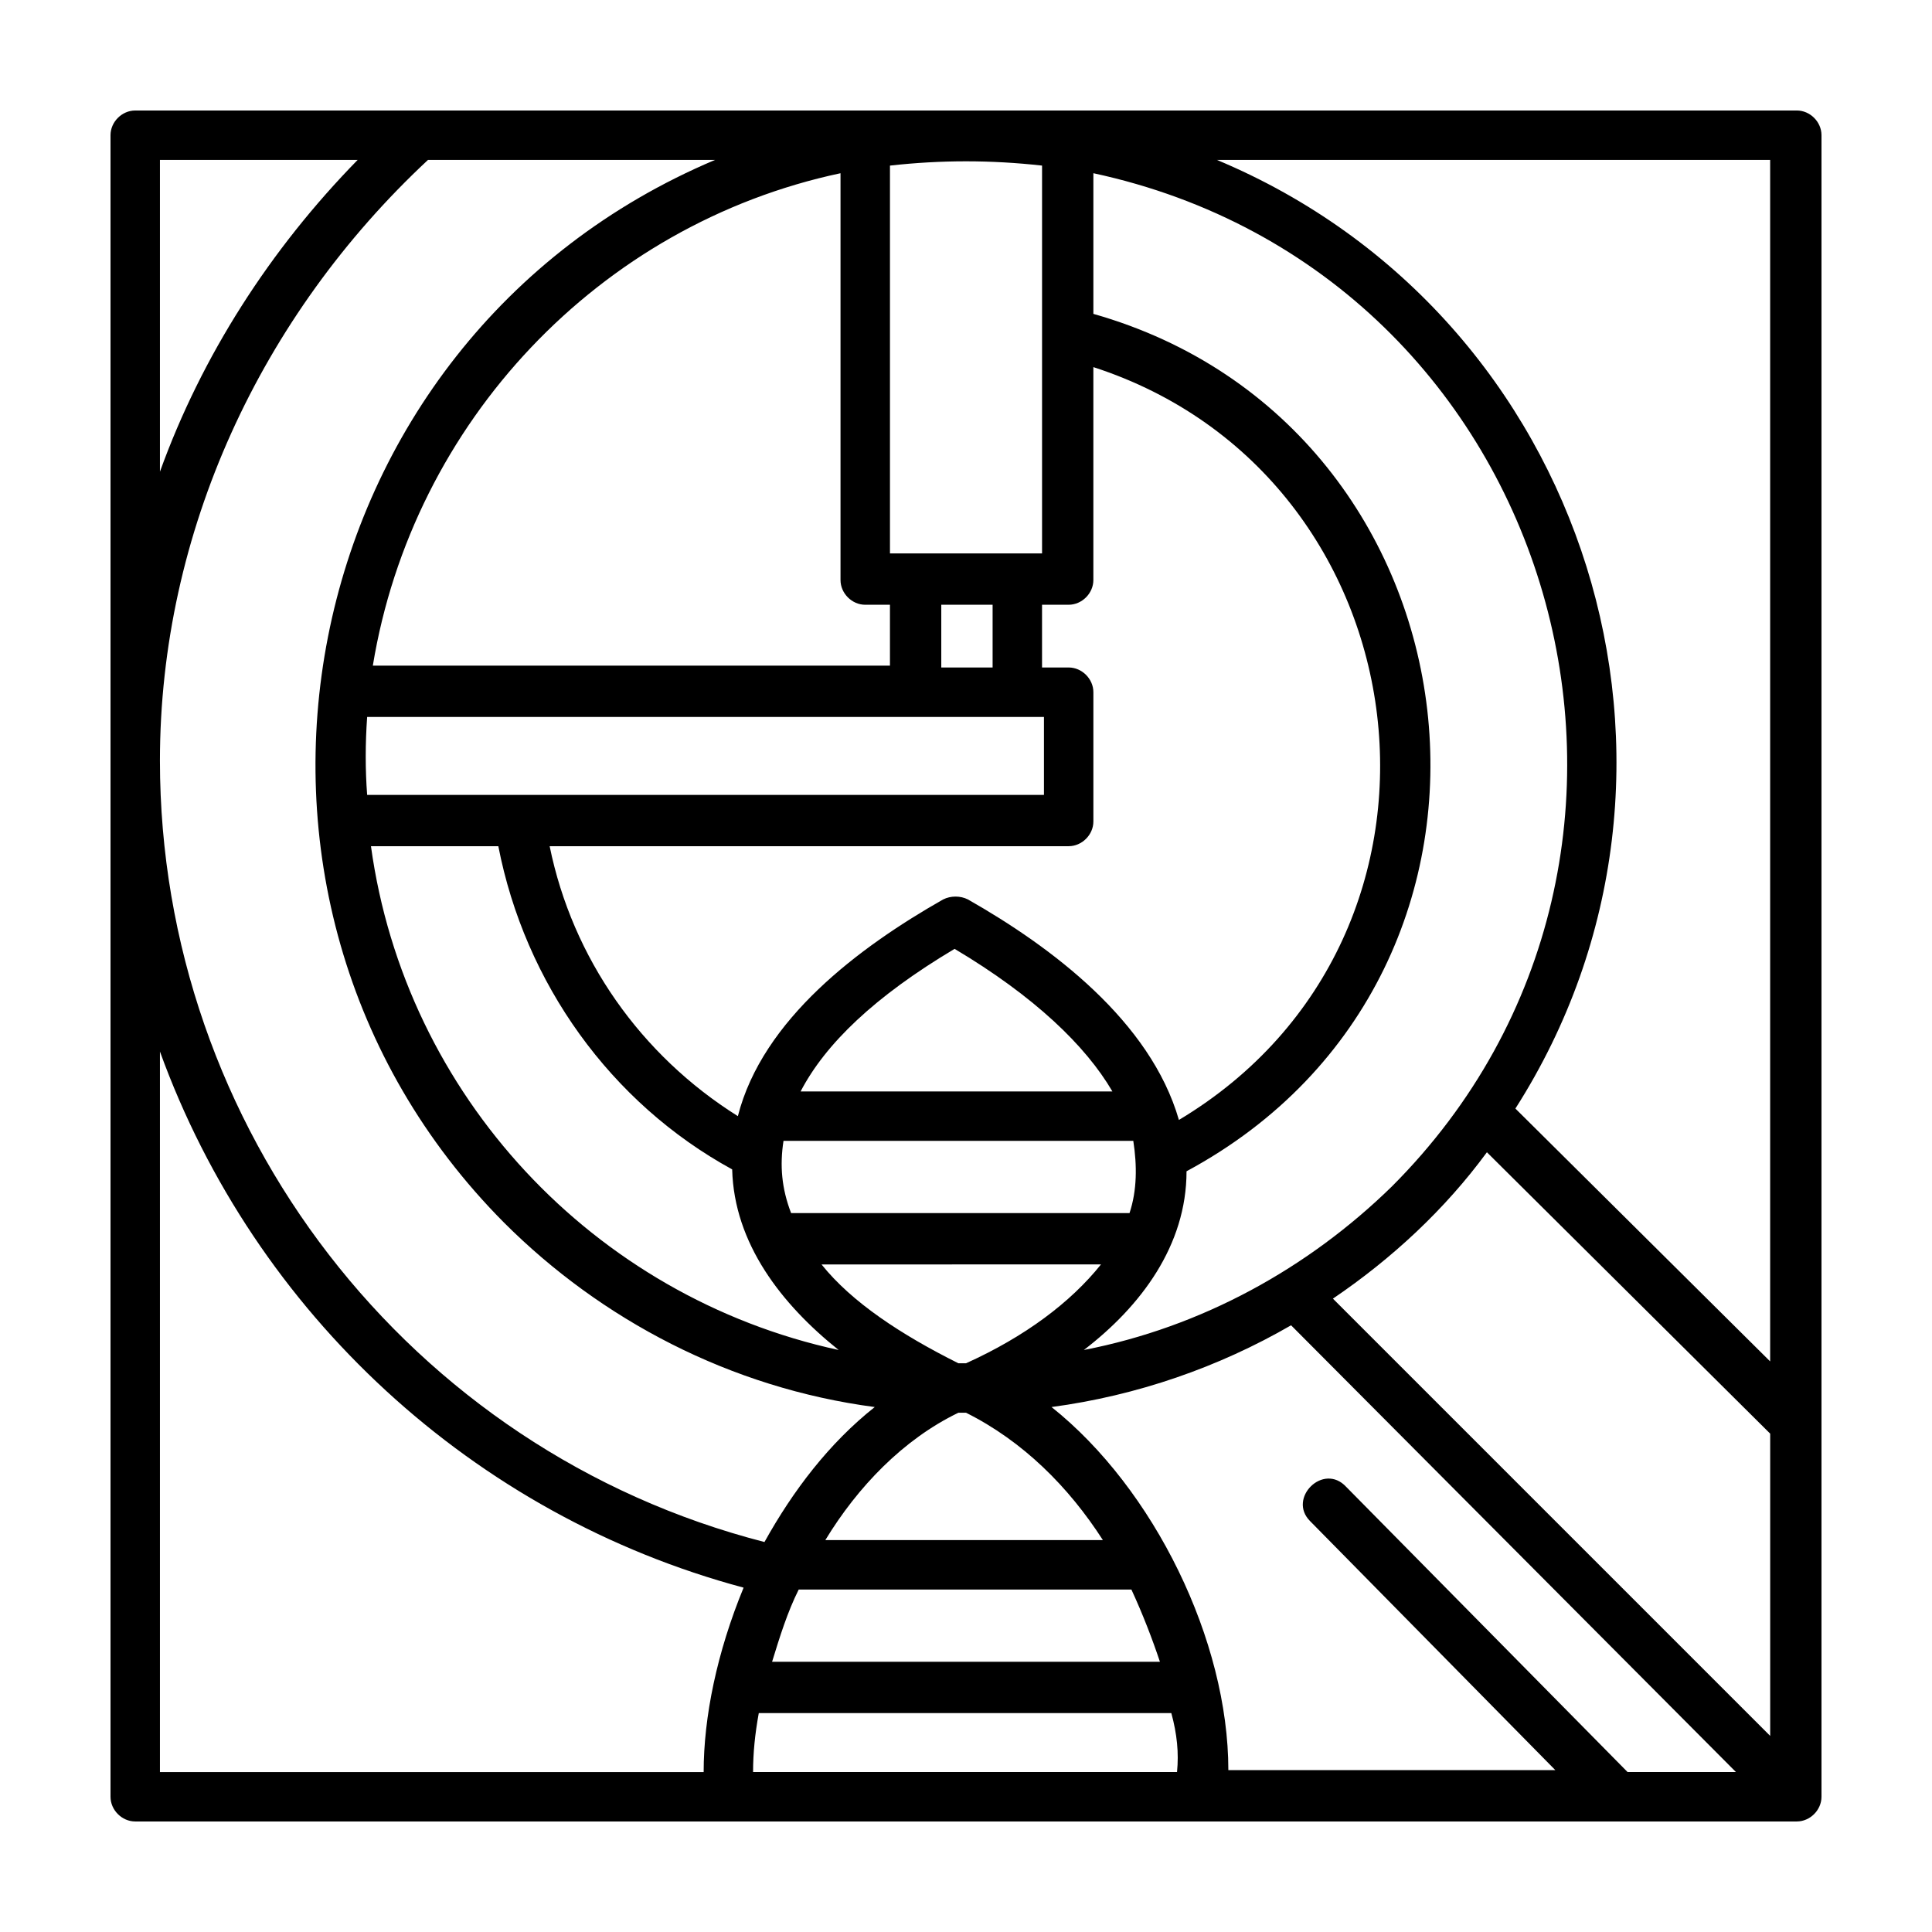
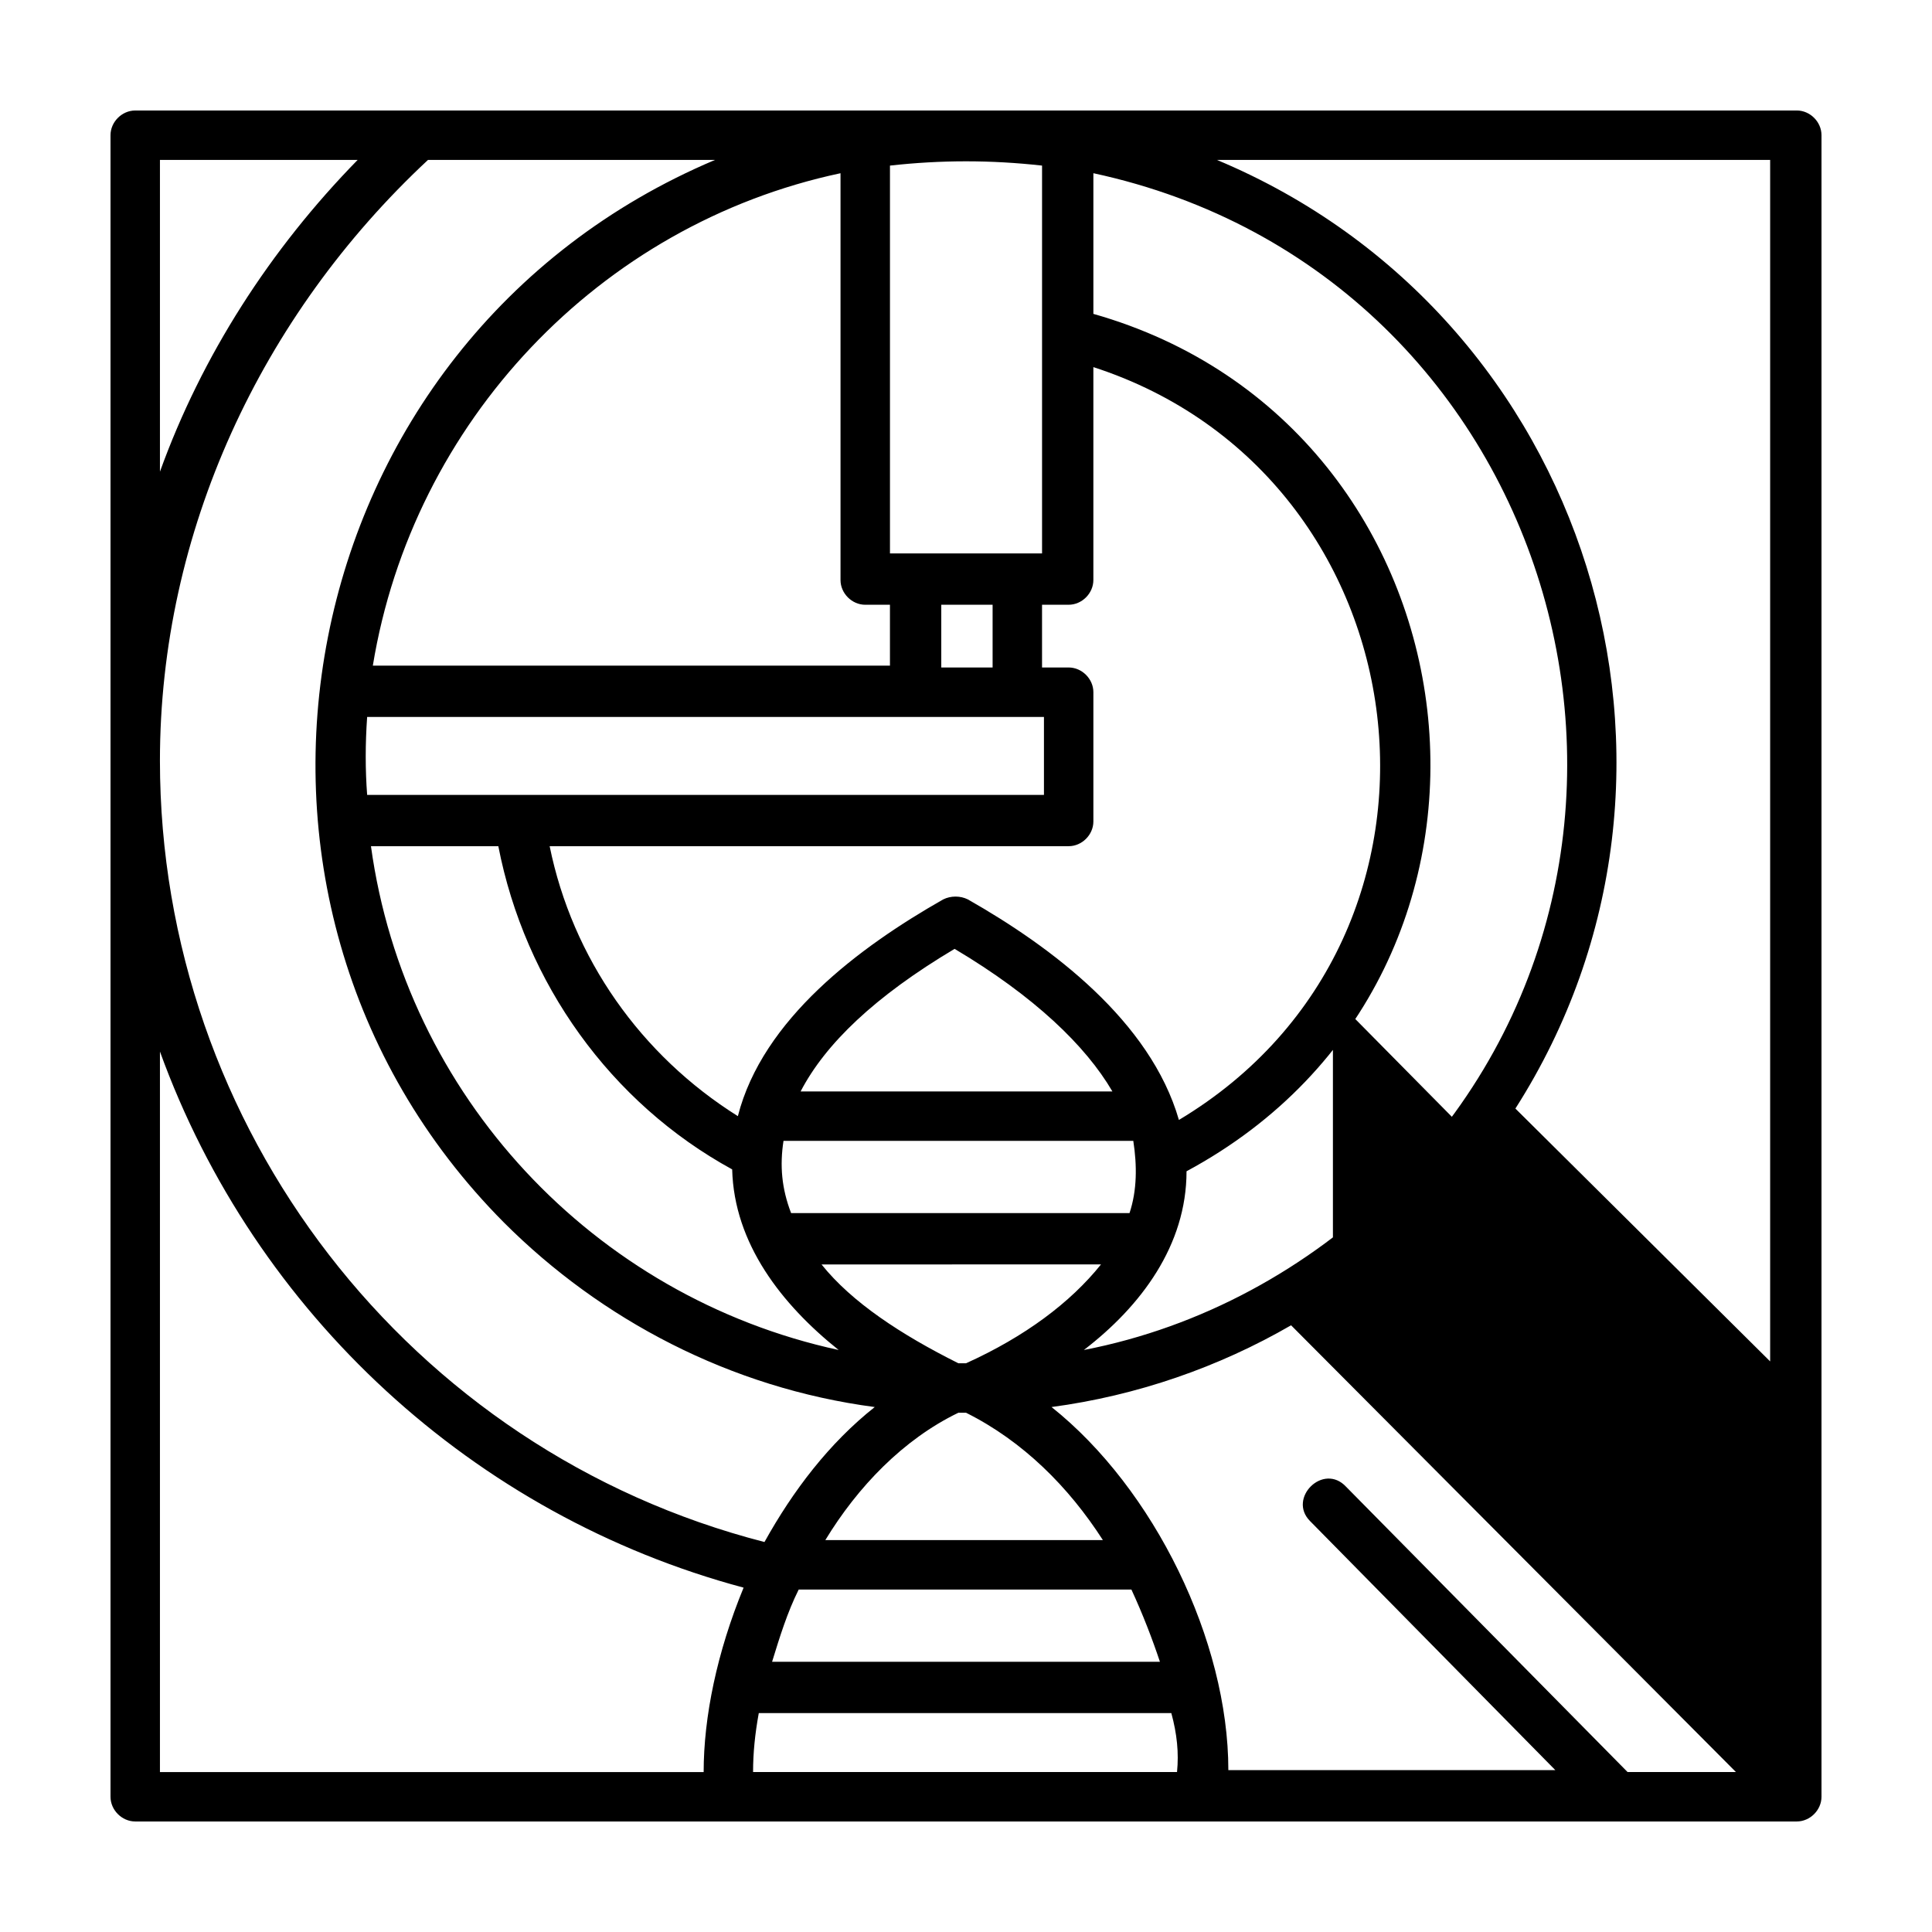
<svg xmlns="http://www.w3.org/2000/svg" fill="#000000" width="800px" height="800px" version="1.1" viewBox="144 144 512 512">
-   <path d="m613.61 186.38h-147.11c98.746 41.312 136.03 162.23 79.098 251.4l67.512 67.008v-318.41zm-56.93 427.23-65.496-66.504c-6.047-6.047 3.527-15.617 9.574-9.07l74.562 75.57h28.719l-117.89-118.39c-19.145 11.082-40.809 18.641-63.48 21.664 27.207 21.664 46.855 61.969 46.855 96.227h87.16zm-218.65-159.71c-32.242-17.633-54.914-49.375-61.969-85.648h-33.754c9.07 66 58.945 119.4 123.94 133.51-15.117-12.09-27.711-28.211-28.215-47.859zm-48.367-85.648c6.047 29.727 24.184 55.418 49.879 71.539 6.551-25.695 32.242-44.84 54.41-57.434 2.016-1.008 4.535-1.008 6.551 0 22.168 12.594 48.367 32.242 55.922 58.441 81.617-48.871 66-170.79-22.672-199.51v56.426c0 3.527-3.023 6.551-6.551 6.551h-7.051v16.625h7.055c3.527 0 6.551 3.023 6.551 6.551v34.258c0 3.527-3.023 6.551-6.551 6.551zm90.184-47.355v-16.629h-6.551c-3.527 0-6.551-3.023-6.551-6.551v-107.81c-63.984 13.602-113.36 66-123.94 130.49h137.04zm13.602-16.629v16.625h13.602v-16.625zm-152.15 50.383h179.36v-20.656h-179.36c-0.504 7.055-0.504 14.105 0 20.656zm16.125-168.27c-44.336 41.312-71.039 98.746-71.039 159.2 0 97.234 66 182.88 160.21 207.07 7.559-13.602 17.129-26.199 29.223-35.77-38.289-5.039-72.547-23.176-98.242-48.871-85.648-86.148-57.438-233.77 55.922-281.63zm83.633 378.36c-71.543-19.148-129.48-72.551-154.67-142.07v190.95h144.09c0-14.613 3.527-31.742 10.582-48.871zm-154.67-295.74c11.086-30.73 29.223-58.945 52.398-82.625h-52.398zm351.66 180.36c-11.082 15.113-25.191 28.215-40.809 38.793l115.88 115.88v-80.102zm-104.29-222.18c104.79 29.727 122.93 174.32 24.688 227.22 0 19.648-12.09 35.77-27.207 47.359 31.234-6.047 59.449-21.664 81.617-43.328 88.168-88.168 44.84-241.83-79.098-268.53zm-53.906-39.297v102.78h40.305v-102.78c-13.605-1.512-26.703-1.512-40.305 0zm18.137 317.4h2.016c15.617-7.055 27.711-16.121 35.77-26.199l-74.059 0.004c8.059 10.074 21.156 18.641 36.273 26.195zm2.016 13.102h-2.016c-14.609 7.055-26.703 19.648-35.266 33.754h73.555c-9.07-14.105-21.16-26.199-36.273-33.754zm-43.832-85.145h82.625c-7.055-12.09-20.656-25.191-41.816-37.785-21.16 12.594-34.262 25.191-40.809 37.785zm88.164 13.098h-92.699c-1.008 6.551-0.504 12.594 2.016 19.145h89.68c2.012-6.043 2.012-12.594 1.004-19.145zm-0.504 118.9h-88.164c-3.023 6.047-5.039 12.594-7.055 19.145h102.78c-2.016-6.043-4.535-12.594-7.559-19.145zm10.582 32.75h-109.33c-1.008 5.543-1.512 10.578-1.512 15.617h112.35c0.508-5.039 0.004-10.074-1.508-15.617zm-274.58-424.71h440.33c3.531 0 6.551 3.023 6.551 6.547v440.33c0 3.527-3.023 6.551-6.551 6.551h-440.33c-3.523 0-6.547-3.019-6.547-6.547v-440.33c0-3.523 3.023-6.547 6.547-6.547z" />
+   <path d="m613.61 186.38h-147.11c98.746 41.312 136.03 162.23 79.098 251.4l67.512 67.008v-318.41zm-56.93 427.23-65.496-66.504c-6.047-6.047 3.527-15.617 9.574-9.07l74.562 75.57h28.719l-117.89-118.39c-19.145 11.082-40.809 18.641-63.48 21.664 27.207 21.664 46.855 61.969 46.855 96.227h87.16zm-218.65-159.71c-32.242-17.633-54.914-49.375-61.969-85.648h-33.754c9.07 66 58.945 119.4 123.94 133.51-15.117-12.09-27.711-28.211-28.215-47.859zm-48.367-85.648c6.047 29.727 24.184 55.418 49.879 71.539 6.551-25.695 32.242-44.84 54.41-57.434 2.016-1.008 4.535-1.008 6.551 0 22.168 12.594 48.367 32.242 55.922 58.441 81.617-48.871 66-170.79-22.672-199.51v56.426c0 3.527-3.023 6.551-6.551 6.551h-7.051v16.625h7.055c3.527 0 6.551 3.023 6.551 6.551v34.258c0 3.527-3.023 6.551-6.551 6.551zm90.184-47.355v-16.629h-6.551c-3.527 0-6.551-3.023-6.551-6.551v-107.81c-63.984 13.602-113.36 66-123.94 130.49h137.04zm13.602-16.629v16.625h13.602v-16.625zm-152.15 50.383h179.36v-20.656h-179.36c-0.504 7.055-0.504 14.105 0 20.656zm16.125-168.27c-44.336 41.312-71.039 98.746-71.039 159.2 0 97.234 66 182.88 160.21 207.07 7.559-13.602 17.129-26.199 29.223-35.77-38.289-5.039-72.547-23.176-98.242-48.871-85.648-86.148-57.438-233.77 55.922-281.63zm83.633 378.36c-71.543-19.148-129.48-72.551-154.67-142.07v190.95h144.09c0-14.613 3.527-31.742 10.582-48.871zm-154.67-295.74c11.086-30.73 29.223-58.945 52.398-82.625h-52.398zm351.66 180.36c-11.082 15.113-25.191 28.215-40.809 38.793v-80.102zm-104.29-222.18c104.79 29.727 122.93 174.32 24.688 227.22 0 19.648-12.09 35.77-27.207 47.359 31.234-6.047 59.449-21.664 81.617-43.328 88.168-88.168 44.84-241.83-79.098-268.53zm-53.906-39.297v102.78h40.305v-102.78c-13.605-1.512-26.703-1.512-40.305 0zm18.137 317.4h2.016c15.617-7.055 27.711-16.121 35.77-26.199l-74.059 0.004c8.059 10.074 21.156 18.641 36.273 26.195zm2.016 13.102h-2.016c-14.609 7.055-26.703 19.648-35.266 33.754h73.555c-9.07-14.105-21.16-26.199-36.273-33.754zm-43.832-85.145h82.625c-7.055-12.09-20.656-25.191-41.816-37.785-21.16 12.594-34.262 25.191-40.809 37.785zm88.164 13.098h-92.699c-1.008 6.551-0.504 12.594 2.016 19.145h89.68c2.012-6.043 2.012-12.594 1.004-19.145zm-0.504 118.9h-88.164c-3.023 6.047-5.039 12.594-7.055 19.145h102.78c-2.016-6.043-4.535-12.594-7.559-19.145zm10.582 32.75h-109.33c-1.008 5.543-1.512 10.578-1.512 15.617h112.35c0.508-5.039 0.004-10.074-1.508-15.617zm-274.58-424.71h440.33c3.531 0 6.551 3.023 6.551 6.547v440.33c0 3.527-3.023 6.551-6.551 6.551h-440.33c-3.523 0-6.547-3.019-6.547-6.547v-440.33c0-3.523 3.023-6.547 6.547-6.547z" />
</svg>